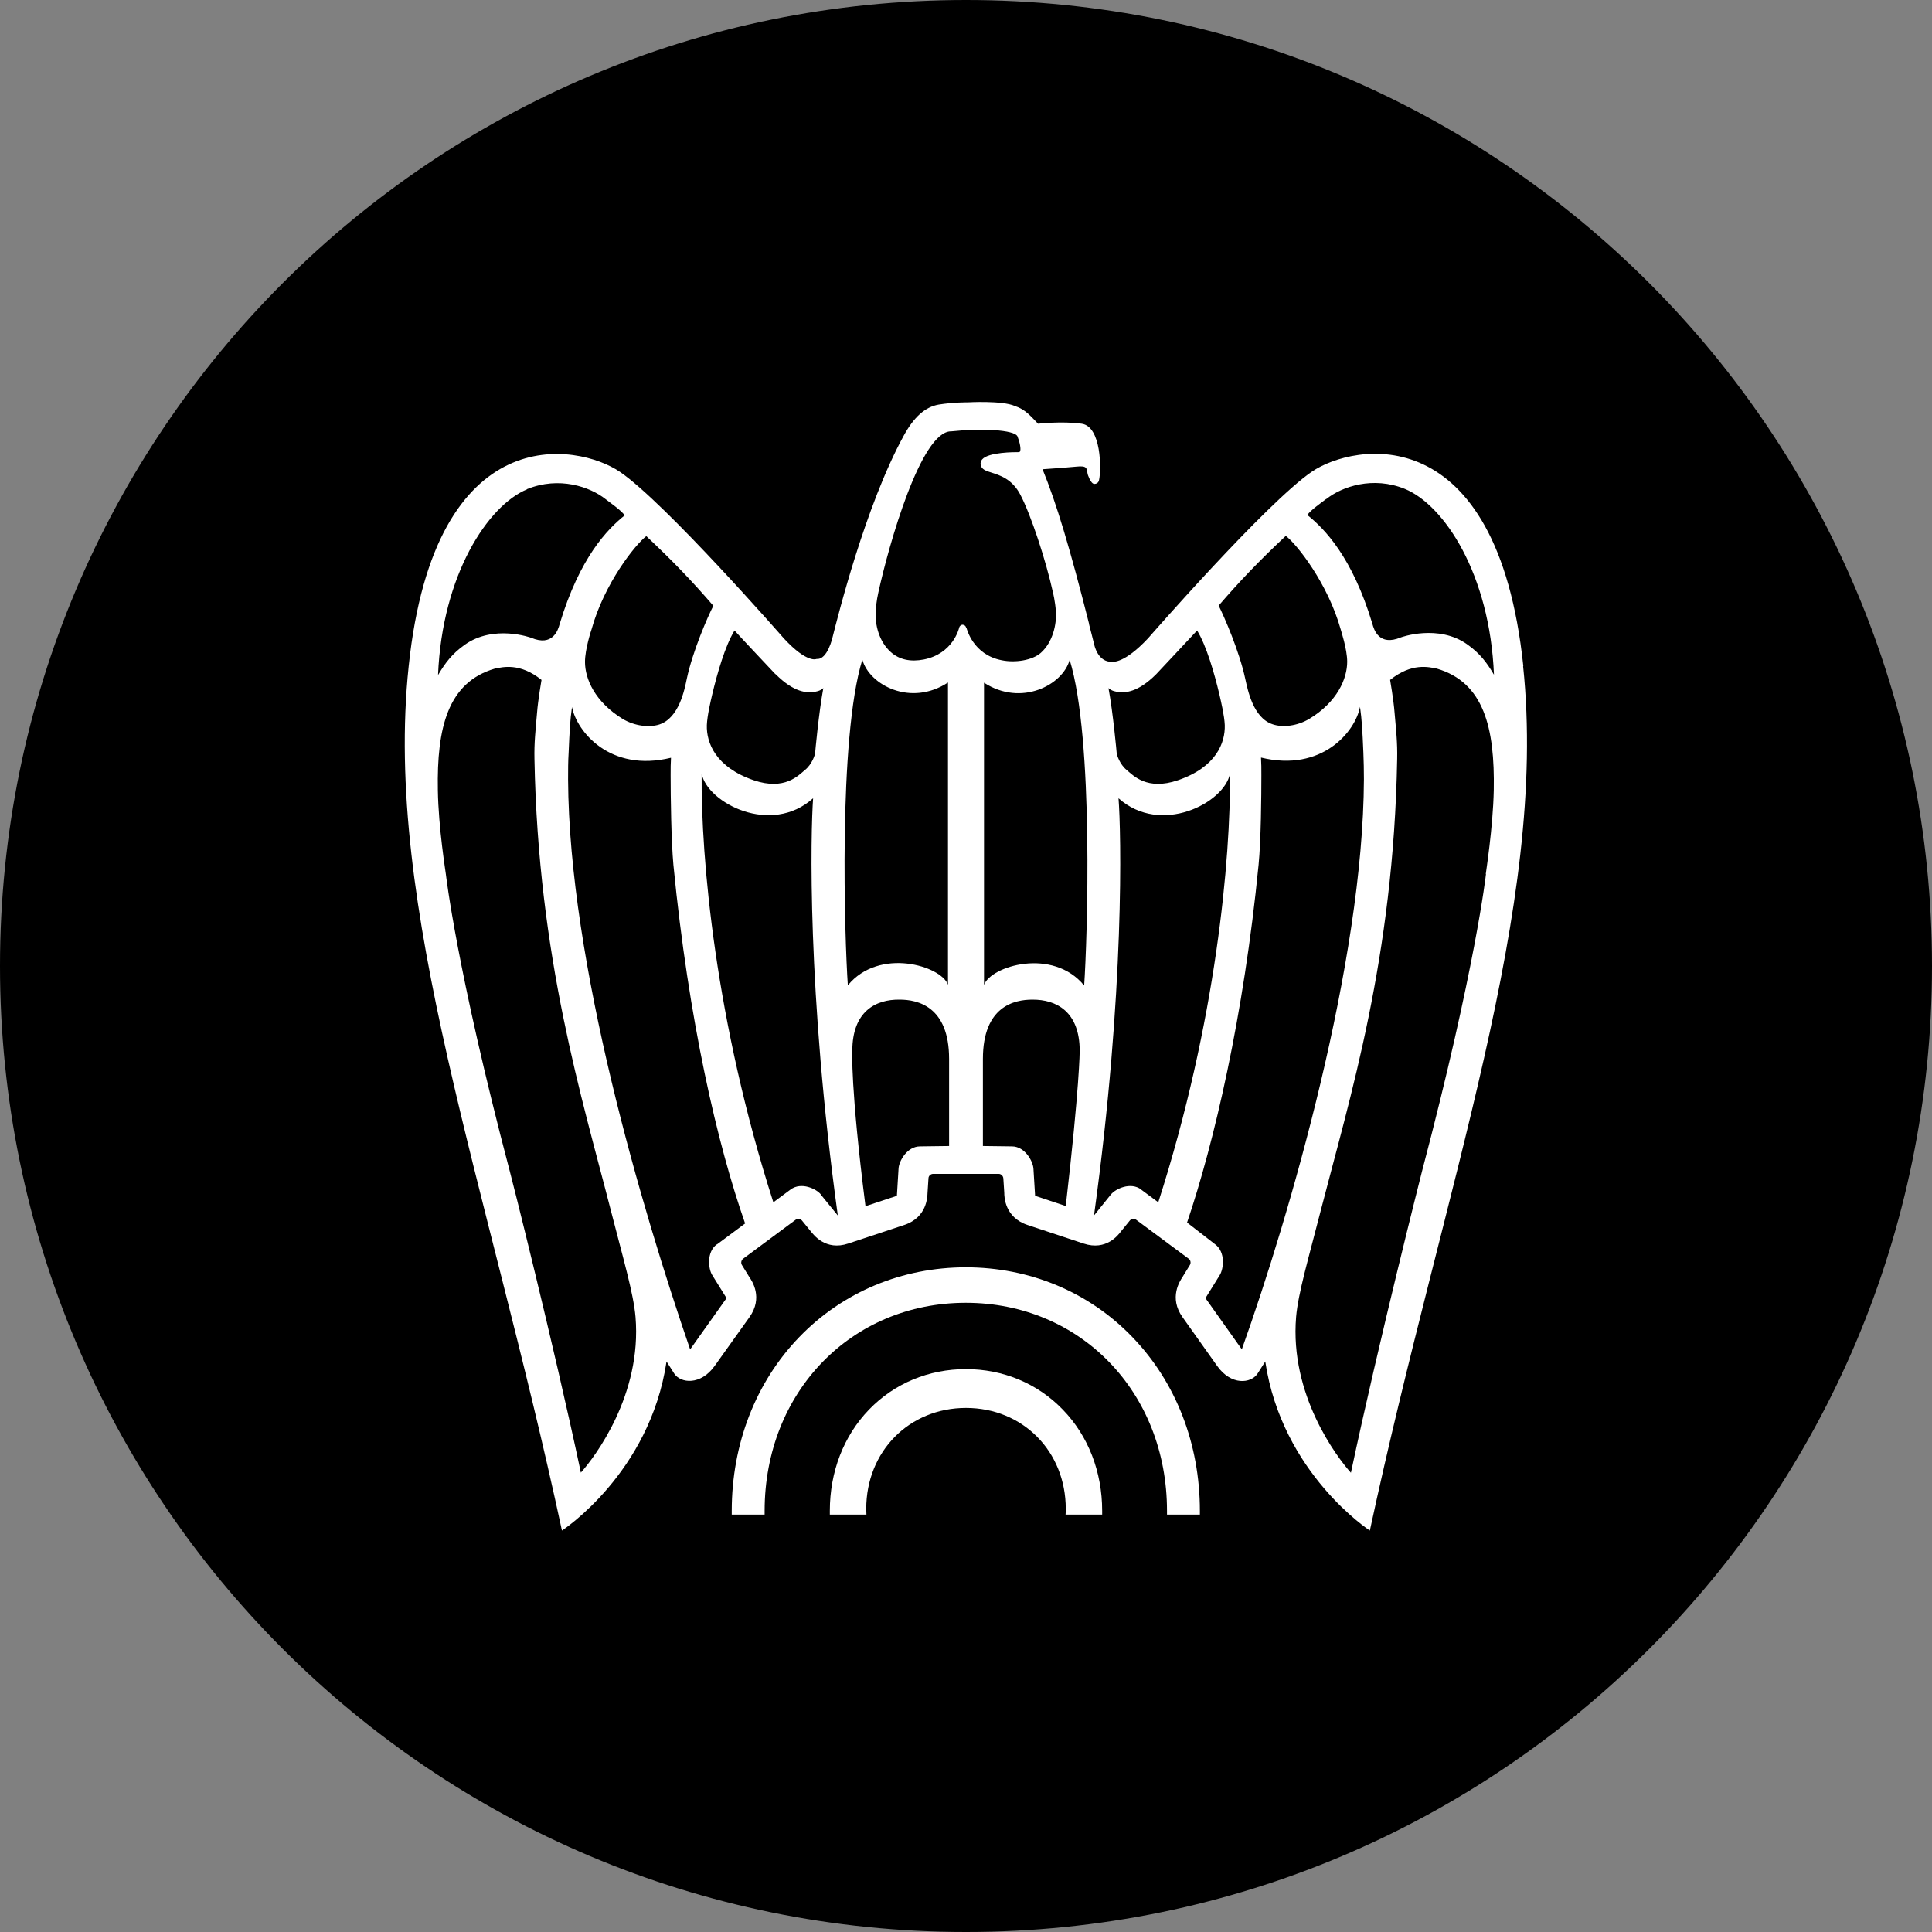
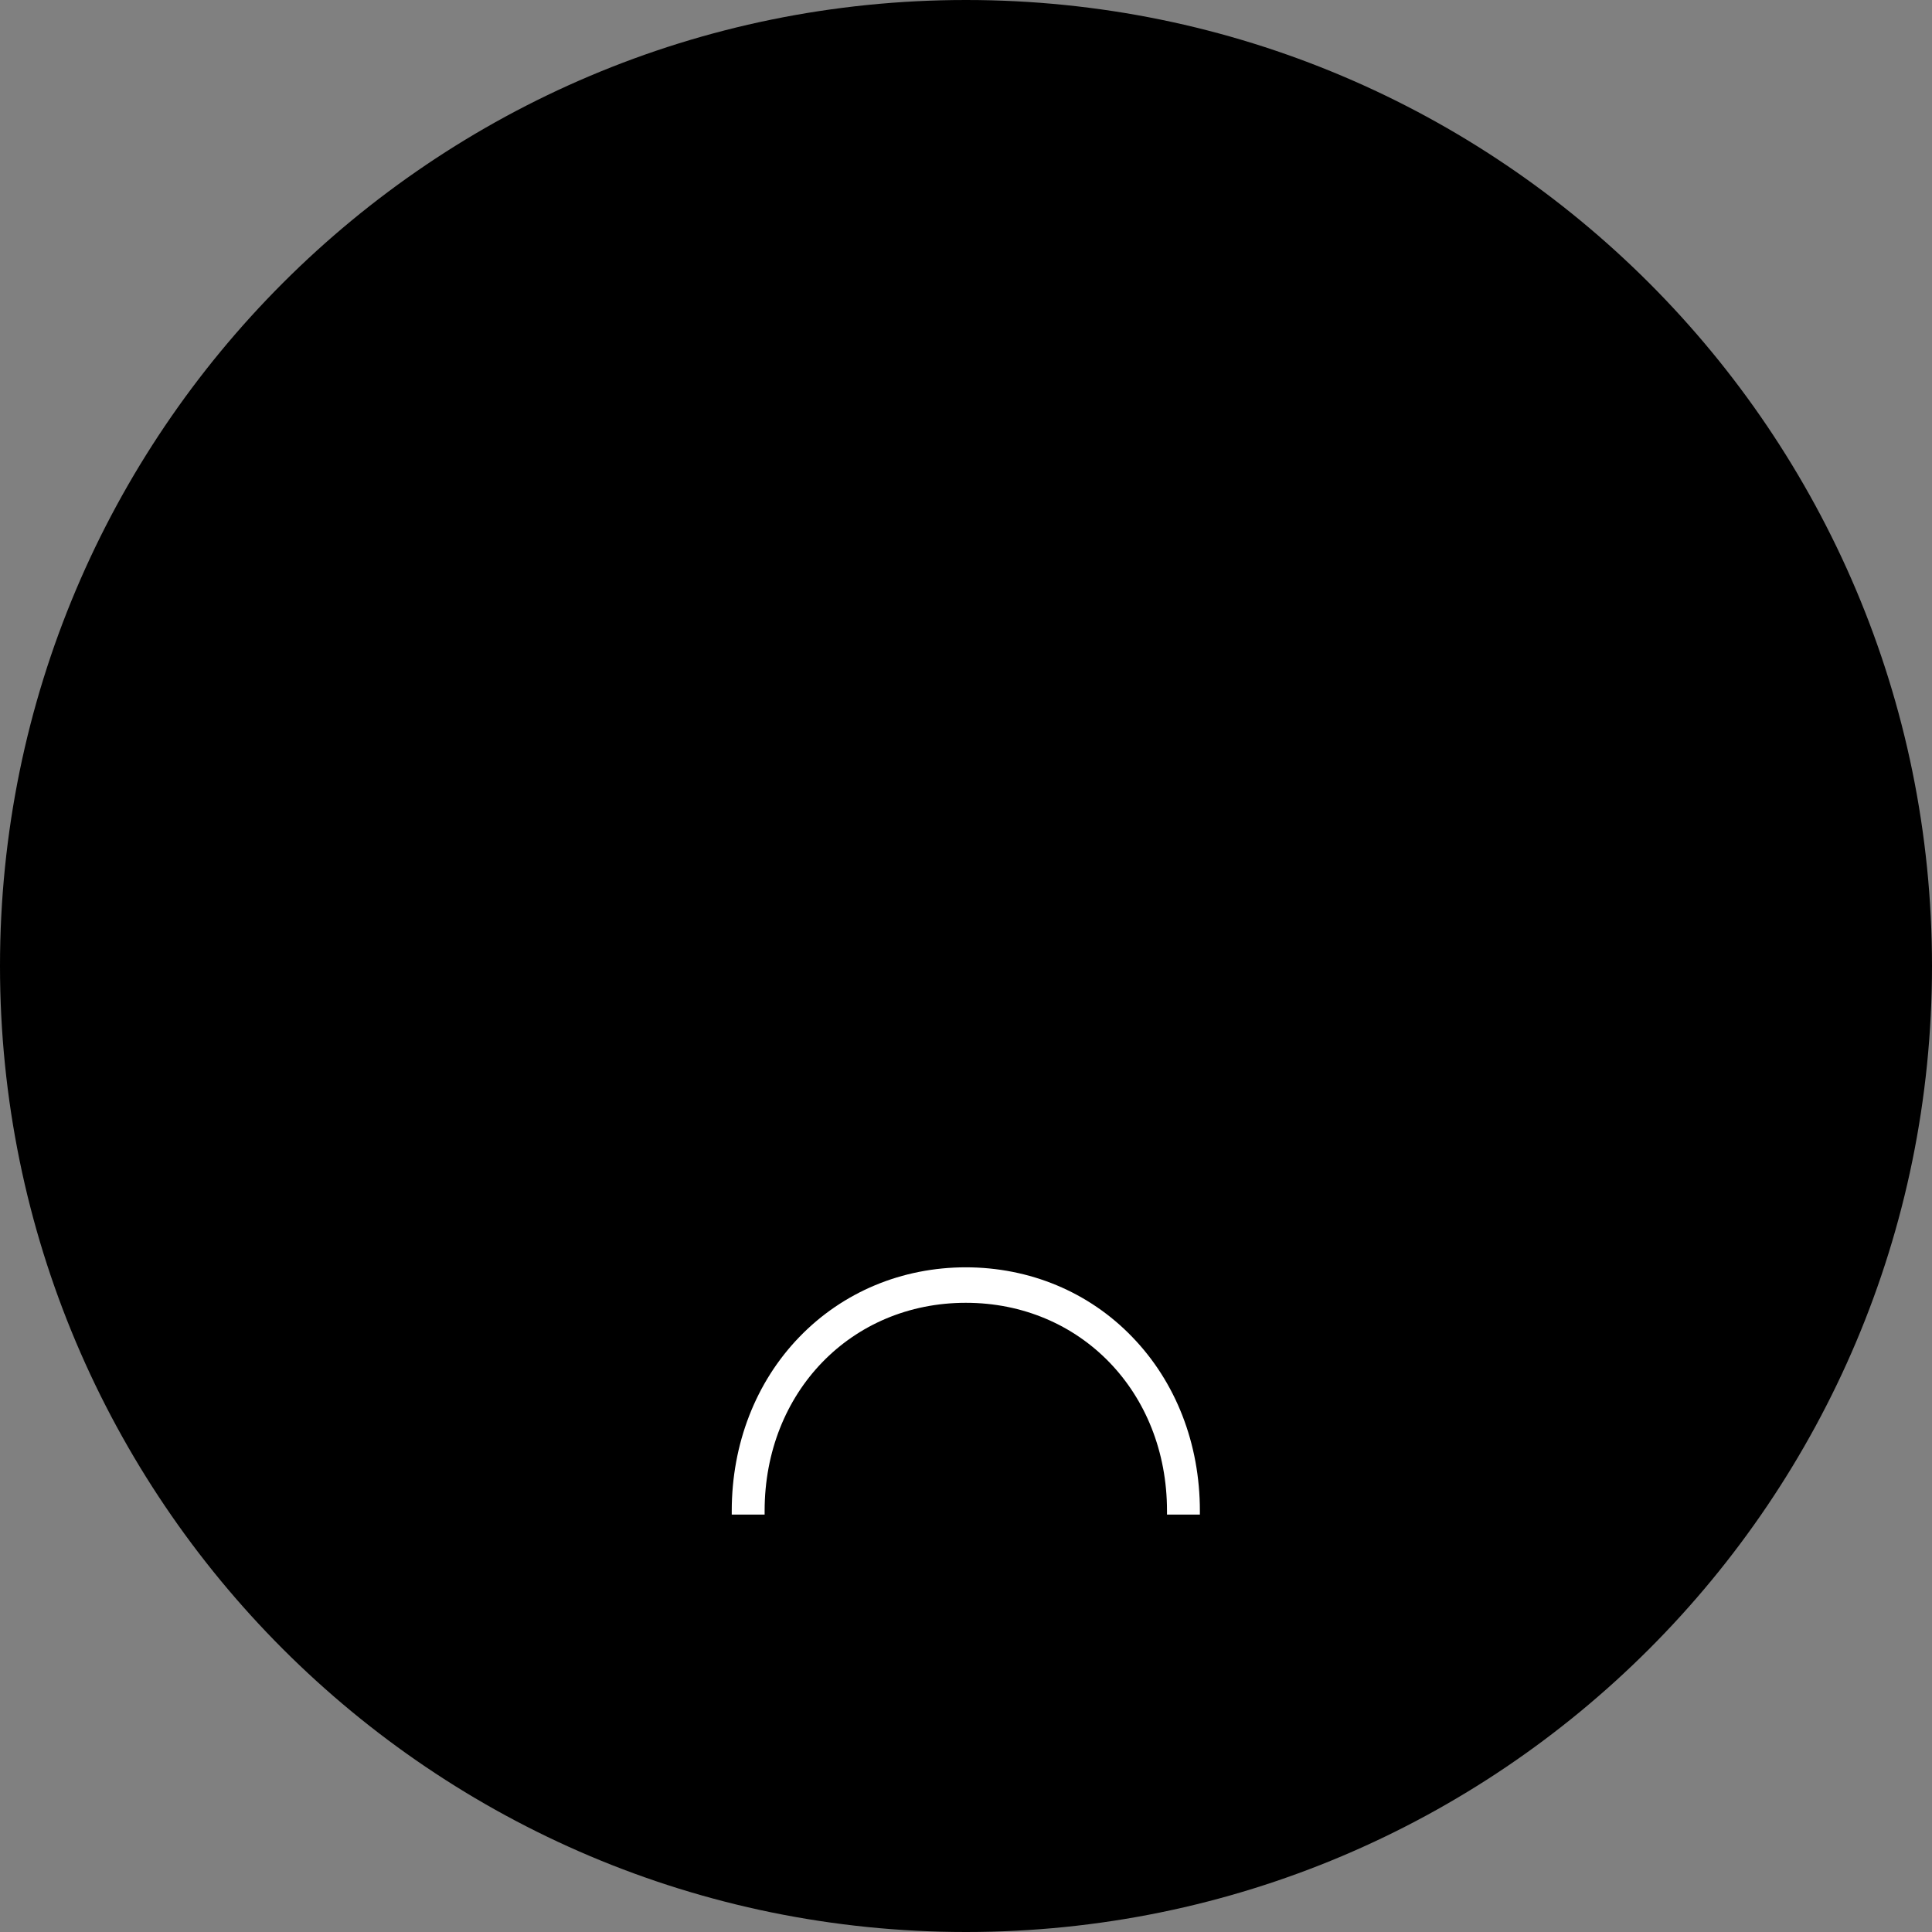
<svg xmlns="http://www.w3.org/2000/svg" id="a" data-name="Livello 1" viewBox="0 0 104 104">
  <rect x="0" y="0" width="104" height="104" fill="#808080" stroke="none" />
  <defs>
    <style>
      .b {
        fill: #fff;
      }
    </style>
  </defs>
  <path d="M52,104c28.72,0,52-23.28,52-52S80.72,0,52,0,0,23.28,0,52s23.28,52,52,52" />
  <path class="b" d="M52,68.22c-3.45,0-6.63,1.33-8.97,3.75-2.35,2.43-3.64,5.76-3.64,9.36,0,.07,0,.13,0,.2h1.77c0-.07,0-.13,0-.2,0-6.39,4.66-11.2,10.83-11.2s10.83,4.81,10.83,11.2c0,.07,0,.13,0,.2h1.77c0-.07,0-.13,0-.2,0-3.61-1.29-6.93-3.64-9.36-2.33-2.42-5.52-3.75-8.97-3.75" />
-   <path class="b" d="M52,73.7c-2.01,0-3.86.77-5.22,2.18-1.37,1.42-2.11,3.35-2.11,5.45,0,.07,0,.13,0,.2h1.97c0-.1-.01-.21-.01-.31,0-3.09,2.31-5.43,5.37-5.43s5.37,2.34,5.37,5.43c0,.11,0,.21-.01.31h1.97c0-.07,0-.13,0-.2,0-2.1-.75-4.04-2.12-5.45-1.36-1.41-3.21-2.18-5.22-2.18" />
-   <path class="b" d="M79.99,47.05s-.56,5.06-3.44,15.99c-.02.08-2.32,9.13-3.83,16.24-.76-.85-3.3-4.19-2.95-8.39.11-1.28.68-3.2,1.33-5.74,1.55-6.02,3.92-13.57,4.11-24.29.02-.89-.06-1.57-.14-2.5-.05-.67-.24-1.76-.24-1.76,1.17-.94,2.09-.69,2.51-.61,2.54.74,3.13,3.19,3.07,6.54-.04,2.02-.43,4.47-.43,4.52M66.85,72.64l-1.96-2.76.77-1.24c.21-.34.32-1.24-.25-1.66l-1.51-1.17c1.45-4.28,3.05-11.1,3.85-19.26.13-1.32.15-3.68.15-4.82,0-.36,0-.64-.02-.95,3.28.8,5.08-1.4,5.33-2.73.1.71.13,1.27.18,2.45.02.48.03.96.03,1.45-.04,9.87-3.99,23.46-6.57,30.68M61.43,64.03c-.57-.42-1.38-.04-1.63.27,0,0-.68.84-.91,1.13,1.67-12.08,1.46-20.7,1.32-22.46,2.27,2.03,5.69.26,6-1.32.04,4.53-.73,13.33-3.86,23.07l-.93-.69ZM60.27,37.26c.27.01.94.06,1.97-.97,0,0,2-2.13,2.2-2.35.5.81.93,2.3,1.2,3.44.09.39.27,1.15.29,1.65.03.96-.47,2.27-2.52,2.97-1.67.57-2.41-.26-2.76-.55-.37-.3-.54-.82-.54-.93,0-.01-.19-2.13-.44-3.48.17.16.41.2.6.22M69.22,28.85c.6.46,2.26,2.56,2.95,5.03.01.05.35,1.06.35,1.74,0,.91-.53,2.16-2.03,3.07-.66.4-1.45.48-1.98.3-1.07-.35-1.35-1.89-1.48-2.46-.31-1.46-1.14-3.36-1.43-3.93,1.12-1.3,2.15-2.38,3.62-3.76M71.4,26.86c.84-.67,2.51-1.24,4.23-.54,2.11.87,4.57,4.58,4.79,10-.39-.66-.75-1.14-1.42-1.62-1.57-1.13-3.59-.39-3.59-.39-1.17.49-1.45-.4-1.54-.75-1.08-3.58-2.57-5.1-3.5-5.84.22-.29.72-.63,1.03-.87M58.36,53.05c-1.69-2.06-5.03-1.05-5.39-.03v-16.27c2,1.3,4.24.13,4.61-1.23,1.31,4.24.95,15.1.78,17.54M57.37,64.92l-1.65-.55s-.09-1.46-.09-1.47c-.03-.4-.46-1.19-1.16-1.19l-1.56-.02v-4.69c0-2.85,1.71-3.19,2.66-3.19,1.29-.01,2.55.64,2.55,2.76,0,0,0,1.86-.75,8.35M52.01,33.79c-.02-.09-.1-.16-.19-.16s-.17.07-.19.16c-.01.06-.34,1.4-1.9,1.71-.72.14-1.32.01-1.78-.4-.65-.58-.85-1.5-.81-2.16.01-.23.04-.6.14-1.04.57-2.61,2.3-8.68,3.91-8.68h.02c1.59-.17,3.4-.09,3.56.27.12.3.21.71.13.82,0,.01-.02.03-.09.03-.16,0-1.6-.01-1.94.39-.07.08-.1.19-.08.29.04.25.29.33.58.42.44.14,1.11.34,1.55,1.18.58,1.1,1.39,3.58,1.76,5.27,0,0,.12.47.16,1.04.04.66-.16,1.63-.81,2.21-.46.41-1.4.55-2.11.4-1.55-.3-1.88-1.7-1.9-1.76M51.09,61.69l-1.56.02c-.71,0-1.14.8-1.16,1.19,0,0-.07,1.09-.09,1.47l-1.69.56c-.82-6.45-.71-8.36-.71-8.36,0-2.13,1.26-2.78,2.55-2.76.95,0,2.66.35,2.66,3.19v4.69ZM45.64,53.05c-.17-2.44-.53-13.3.78-17.54.38,1.37,2.61,2.54,4.61,1.23v16.27c-.36-1.02-3.7-2.03-5.39.03M44.19,64.3c-.25-.31-1.06-.69-1.63-.27l-.93.69c-3.13-9.74-3.9-18.54-3.86-23.07.32,1.58,3.74,3.35,6,1.32-.13,1.76-.34,10.38,1.33,22.46-.24-.29-.92-1.13-.92-1.13M38.59,66.98c-.57.42-.46,1.33-.25,1.66l.77,1.24-1.96,2.76c-2.6-7.56-6.52-20.82-6.57-30.68,0-.49,0-.98.03-1.45.05-1.18.08-1.74.18-2.45.26,1.32,2.05,3.53,5.33,2.73-.02.31-.02.58-.02.95,0,1.14.03,3.5.15,4.82.82,8.4,2.37,15.05,3.86,19.3l-1.52,1.13ZM31.27,79.28c-1.51-7.11-3.8-16.16-3.83-16.24-2.88-10.93-3.43-15.95-3.44-15.99,0-.04-.4-2.49-.43-4.52-.06-3.35.53-5.8,3.07-6.54.42-.08,1.34-.33,2.51.61,0,0-.19,1.09-.24,1.76-.08.93-.16,1.62-.14,2.5.2,10.71,2.57,18.27,4.11,24.29.65,2.54,1.22,4.46,1.33,5.74.35,4.2-2.19,7.54-2.95,8.39M28.37,26.33c1.72-.7,3.39-.13,4.23.54.31.24.81.58,1.03.87-.93.74-2.42,2.26-3.5,5.84-.09.35-.38,1.24-1.54.75,0,0-2.02-.74-3.59.39-.67.48-1.03.96-1.42,1.62.22-5.41,2.69-9.13,4.79-10M34.78,28.85c1.47,1.38,2.5,2.46,3.62,3.76-.3.57-1.12,2.46-1.43,3.93-.12.57-.41,2.11-1.48,2.46-.53.17-1.32.09-1.97-.3-1.5-.92-2.03-2.16-2.03-3.07,0-.68.33-1.69.35-1.74.68-2.47,2.35-4.57,2.95-5.03M41.75,36.29c1.03,1.03,1.7.98,1.97.97.19-.02.43-.06.6-.22-.25,1.35-.44,3.47-.44,3.48,0,.1-.17.63-.55.93-.35.29-1.09,1.12-2.76.55-2.04-.7-2.55-2.01-2.52-2.97.02-.5.2-1.27.29-1.65.27-1.14.7-2.63,1.2-3.44.2.23,2.2,2.35,2.2,2.35M82,35.85c-1.42-13.45-9.13-11.99-11.38-10.46-2.46,1.68-8.82,8.97-8.82,8.97-1.28,1.37-1.9,1.26-1.9,1.26-.79.07-.99-.89-.99-.89-.09-.38-.19-.74-.28-1.1v-.03c-1.04-4.11-1.76-6.51-2.51-8.34,0,0,1.18-.08,1.81-.14.64-.07.55.11.62.41,0,0,.16.52.36.52.22,0,.25-.2.25-.2.13-.56.13-2.89-.93-3.04-1.07-.15-2.35,0-2.35,0-.41-.42-.69-.77-1.24-.95-.68-.31-2.55-.2-2.55-.2,0,0-.75-.01-1.56.12-.75.13-1.35.7-1.88,1.67-2.07,3.78-3.56,9.78-3.83,10.84,0,0-.27,1.24-.86,1.18,0,0-.49.27-1.76-1.1,0,0-6.37-7.29-8.83-8.97-2.24-1.53-9.96-2.99-11.37,10.46-1.37,12.96,4.22,27.79,8.25,46.53,0,0,4.73-3.07,5.63-9.1l.42.66c.34.51,1.41.64,2.17-.42l1.87-2.62c.76-1.06.13-1.97,0-2.16l-.4-.65c-.07-.11-.04-.26.06-.34l2.83-2.1c.1-.08.25-.06.34.04l.48.59c.14.17.79,1.06,2.01.65l3.02-1c1.23-.41,1.24-1.52,1.25-1.74l.05-.77c0-.13.12-.24.25-.24h3.53c.13,0,.24.11.25.24l.05.77c0,.22.02,1.33,1.25,1.74l3.02,1c1.23.41,1.88-.48,2.01-.65l.48-.59c.08-.1.23-.12.34-.04l2.83,2.1c.1.07.13.23.06.34l-.4.65c-.12.19-.75,1.1.01,2.16l1.86,2.62c.76,1.07,1.82.94,2.17.42l.42-.66c.9,6.03,5.63,9.1,5.63,9.1,4.03-18.74,9.61-33.56,8.25-46.53" />
</svg>